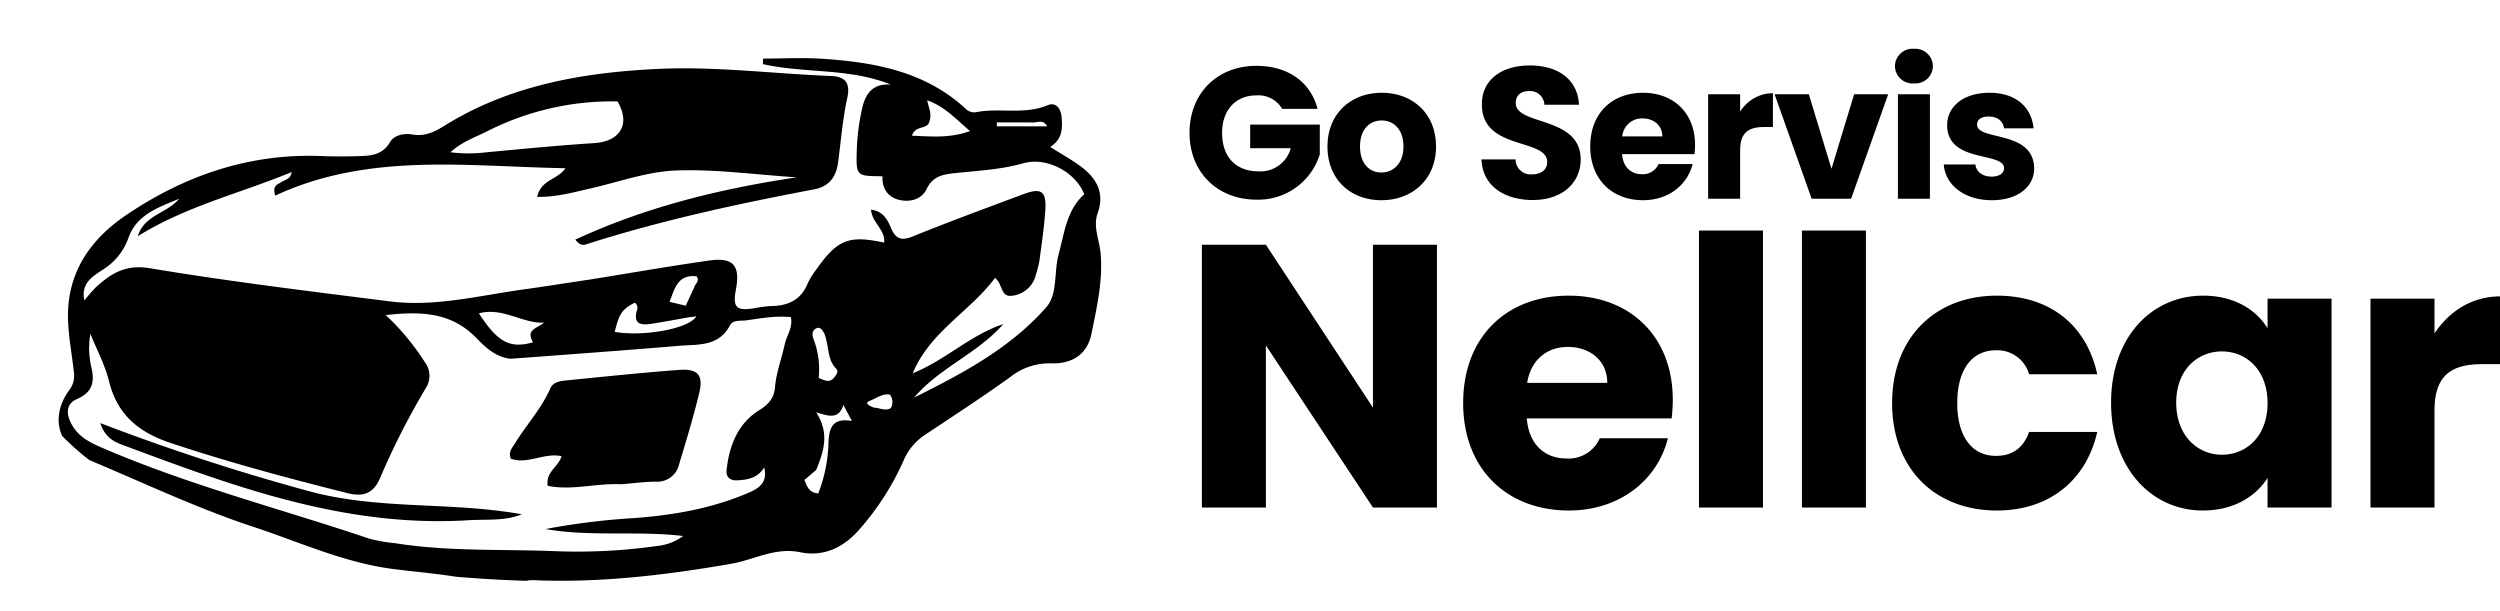
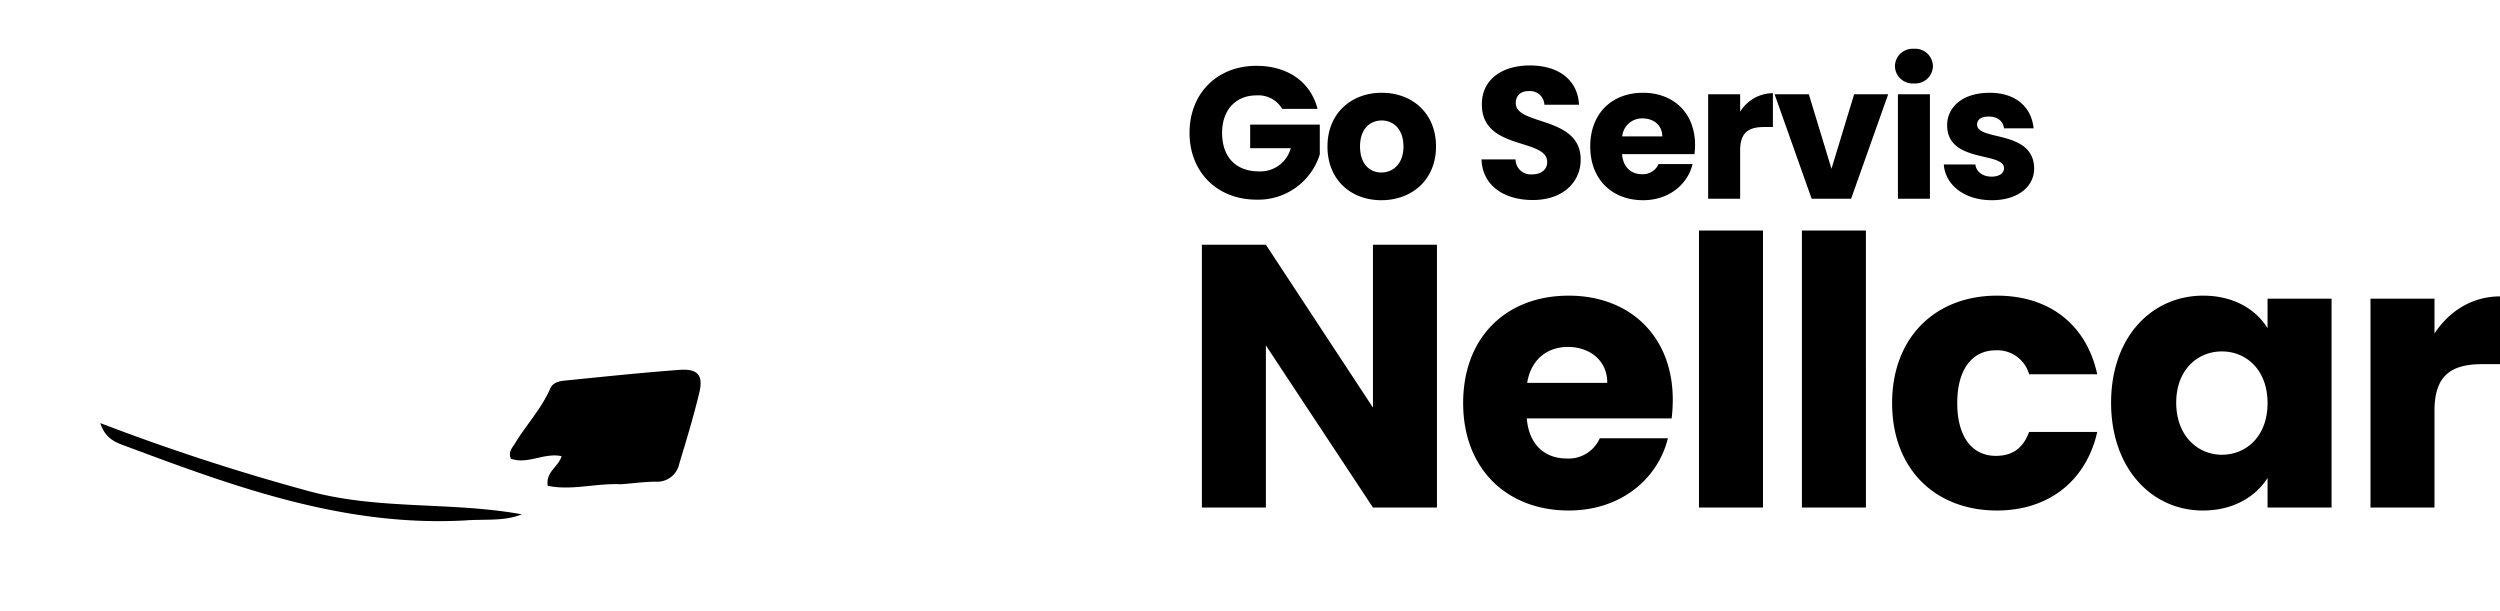
<svg xmlns="http://www.w3.org/2000/svg" width="534.314" height="130.679" viewBox="0 0 534.314 130.679">
  <defs>
    <clipPath id="clip-path">
      <ellipse id="Ellipse_1" data-name="Ellipse 1" cx="130.08" cy="58.612" rx="130.08" ry="58.612" transform="translate(216.086 177.147) rotate(-3)" fill="#fff" stroke="#707070" stroke-width="1" />
    </clipPath>
  </defs>
  <g id="logo-horizonaltni" transform="translate(-215.5 -189.531)">
    <g id="Mask_Group_1" data-name="Mask Group 1" transform="translate(-0.586 26)" clip-path="url(#clip-path)">
      <g id="Untitled_Artwork" transform="translate(185.77 116.24)">
-         <path id="Path_1" data-name="Path 1" d="M464.115,287.247c8.9-1.431,17.453-2.928,26.048-4.154,5.143-.734,6.663,1.072,5.713,6.146-.721,3.853.029,4.653,3.8,4.074a27.585,27.585,0,0,1,3.734-.492c3.579-.052,6.339-1.267,7.781-4.8a15.419,15.419,0,0,1,1.775-2.894c4.567-6.52,6.989-7.5,14.583-5.863.325-2.728-2.587-4.2-2.8-7.049,2.627.355,3.521,2.165,4.271,3.932.985,2.323,2.2,2.791,4.66,1.793,7.817-3.17,15.739-6.083,23.644-9.033,3.809-1.421,4.926-.662,4.672,3.382-.23,3.636-.785,7.254-1.261,10.872a22.528,22.528,0,0,1-.749,2.925,5.859,5.859,0,0,1-5.026,4.526c-2.593.411-2-2.486-3.711-3.806-5.336,7.191-13.963,11.542-17.571,20.362,6.955-2.757,12.265-8.154,19.339-10.492-5.512,6.3-13.644,9.309-19.054,15.706,10.322-5.141,20.55-10.545,28.249-19.321,2.466-2.81,1.6-7.489,2.617-11.239,1.246-4.588,1.7-9.49,5.488-12.9-1.835-4.7-7.983-8.048-13.018-6.615-4.793,1.364-9.675,1.574-14.542,2.1-2.565.279-4.783.581-6.14,3.427-1.041,2.185-3.574,2.875-5.923,2.282-2.415-.61-3.619-2.487-3.507-5.033-5.713-.036-5.646-.034-5.479-5.889a47.891,47.891,0,0,1,1.057-8.231c.668-3.278,2.109-5.755,6.2-5.475-8.808-3.576-18.36-2.353-27.327-4.372q.014-.592.028-1.184c4.247,0,8.51-.237,12.737.045,11.207.749,22.043,2.732,30.7,10.8a2.565,2.565,0,0,0,2.434.545c4.935-.85,10.062.622,14.947-1.417,1.806-.754,2.818.745,2.981,2.444.231,2.4.223,4.816-2.425,6.468,2.534,1.607,4.731,2.8,6.7,4.293,3.265,2.483,4.97,5.6,3.443,9.872-1.03,2.886.373,5.723.628,8.565.529,5.894-.814,11.526-1.938,17.149-.87,4.352-4,6.509-8.627,6.377a13.4,13.4,0,0,0-8.675,2.874c-5.926,4.266-12.054,8.251-18.134,12.3a12.327,12.327,0,0,0-4.762,5.663,57.468,57.468,0,0,1-9.107,14.293c-3.264,3.921-7.618,6.35-13,5.23-5.291-1.1-9.828,1.626-14.726,2.476-13.521,2.347-27.093,3.993-40.854,3.555-1.48-.047-3.042-.315-4.421.894q0,21.234-.006,42.606c-.005,4.69-.092,4.739-5.41,4.734-5.295-.006-5.515-.17-5.519-4.7-.011-12.476.063-24.953-.03-37.429-.024-3.261.234-5.9,4.761-5.325-6.968-1.951-13.887-2.341-20.715-3.216-10.513-1.348-20.037-5.761-29.936-9.023-12.093-3.986-23.576-9.475-35.3-14.366-6.5-2.71-8.2-9.263-3.98-14.9a5.023,5.023,0,0,0,.929-3.872c-.372-3.5-1.026-6.949-1.212-10.493-.538-10.294,4.538-17.677,12.443-23.022,12.461-8.425,26.26-13.173,41.567-12.594,2.516.1,5.041.115,7.557.038,2.744-.083,5.471-.028,7.208-2.99.942-1.606,3.161-1.946,4.8-1.652,2.8.5,4.863-.64,7.018-1.971,13.83-8.546,29.236-11.237,45.127-12.027,12.491-.621,24.9,1.01,37.356,1.5,2.911.116,4.173,1.386,3.443,4.708-1,4.531-1.35,9.2-1.967,13.817-.409,3.066-1.953,5.106-5.1,5.7-16.334,3.091-32.566,6.6-48.432,11.648-.665.211-1.438.631-2.632-.906,15.031-6.938,30.648-10.814,47.332-13.312-9.078-.588-17.512-1.788-25.887-1.457-6.139.243-12.2,2.48-18.3,3.856-3.6.815-7.176,1.85-11.294,1.775.855-3.748,4.4-3.641,6.045-6.124-20.916-.343-42-3.455-62.022,5.858-.692-2.244.582-2.394,1.335-2.9.8-.535,1.931-.57,2.186-2.13-10.965,4.523-22.615,7.292-32.893,13.706,1.408-4.589,6.3-4.88,8.832-8.008-4.323,1.839-9.029,3.288-10.842,8.37a12.965,12.965,0,0,1-5.241,6.636c-2.177,1.485-4.976,2.869-4.178,6.747a33.227,33.227,0,0,1,2.463-2.826c3.269-2.986,6.369-4.942,11.594-4.068,16.99,2.844,34.114,4.911,51.211,7.079,9.64,1.221,19.033-1.225,28.49-2.536,4.484-.622,8.955-1.336,13.755-2.055M447.722,304.09c-3.12-.326-5.348-2.385-7.3-4.414-5.424-5.624-12.051-5.737-19.4-4.925a51.71,51.71,0,0,1,8.371,10.07,4.855,4.855,0,0,1,.15,5.624,159.308,159.308,0,0,0-9.592,18.826c-1.409,3.5-3.53,4.43-7.063,3.545-12.7-3.178-25.316-6.565-37.758-10.7-6.971-2.319-11.485-6.068-13.273-13.308-.855-3.461-2.609-6.7-3.955-10.04a17.974,17.974,0,0,0,.163,6.958c.8,3.241.368,5.506-3.052,6.984-2.167.937-2.376,2.909-1.262,5.119,1.635,3.243,4.662,4.439,7.681,5.722,18.23,7.752,37.414,12.694,56.135,19a34.377,34.377,0,0,0,5.556.968c11.5,1.834,23.115,1.213,34.679,1.715a120.954,120.954,0,0,0,21.065-1.114,11.217,11.217,0,0,0,5.718-2.15c-9.81-1.17-19.678.216-29.407-1.487a149.771,149.771,0,0,1,19.029-2.35c8.336-.621,16.48-2.042,24.22-5.345,2.294-.978,4.268-2.124,3.492-5.484-1.432,2.311-3.532,2.636-5.706,2.764-1.538.091-2.5-.605-2.335-2.2.551-5.221,2.42-9.975,6.976-12.786,2.13-1.314,3.185-2.706,3.372-4.917.268-3.174,1.42-6.12,2.083-9.185.406-1.876,1.779-3.587,1.3-5.784-3.34-.35-6.426.265-9.523.684-1.225.166-2.846-.151-3.483,1.057-2.431,4.618-6.873,4.049-10.9,4.386-11.781.988-23.573,1.846-35.978,2.767m-4.641-48.812c-2.611,1.373-5.518,2.234-8.243,4.675a30.81,30.81,0,0,0,7.519.026c7.74-.721,15.48-1.485,23.235-1.982,5.615-.359,7.8-4.168,4.963-8.907a58.924,58.924,0,0,0-27.473,6.188m11.773,41.095c-4.637.215-8.832-3.369-13.913-1.988,4.032,6.21,6.617,7.579,11.562,6.184-1.626-2.794.907-2.959,2.351-4.2m31-1.154c-2.681.472-5.356.987-8.045,1.4-2.153.334-3.949.16-3.108-2.853a1.341,1.341,0,0,0-.447-1.662c-2.7,1.394-3.345,2.332-4.284,6.237,6.248,1.122,16.168-.777,17.42-3.337a12.762,12.762,0,0,1-1.537.212m51.115-41.266c-.867,1.039-2.778.4-3.483,2.466,4.067.152,7.918.607,12.425-.982-3.116-2.645-5.381-5.229-9.159-6.584.33,1.792,1.239,3.191.218,5.1M513.01,327.869l-2.5,2.118c.565,1.5,1.088,2.748,2.958,2.881a31.781,31.781,0,0,0,2.176-10.626c.116-3.186.68-5.607,5.017-4.859l-1.812-3.4c-1.062,3.135-3.1,2.376-5.837,1.547,2.86,4.423,1.727,8.166,0,12.34m1.735-29.21c-.407-.613-.768-1.484-1.683-1.081-1.022.448-.911,1.541-.614,2.3a17.7,17.7,0,0,1,1.108,8.3c1.262.543,2.317,1.127,3.268-.036.465-.568,1.112-1.283.435-1.975-1.934-1.975-1.413-4.728-2.513-7.515m-27.785-9.832c.169-.771,1.274-1.344.493-2.363-4.1-.423-4.676,2.7-5.769,5.467l3.462.822c.566-1.233,1.081-2.358,1.814-3.927m38.388,25.711c1.21.032,2.412.81,3.632.1a2.645,2.645,0,0,0-.209-2.9c-1.6-.213-2.884.773-4.225,1.325-1.364.562-.263,1.016.8,1.479m33.512-60.959h-7.248q.011.415.023.83h10.754C561.407,252.741,560.33,253.74,558.859,253.578Z" transform="translate(-308.269 -180.121)" />
        <path id="Path_2" data-name="Path 2" d="M343.611,178.618a328.537,328.537,0,0,1,67.243-14.888c11.259-1.35,22.56-2.115,33.863-2.726,9.312-.5,18.624.579,27.9,1.4,24.133,2.132,47.935,6.217,71.1,13.469,19.094,5.978,37.282,13.87,53.292,26.2,3.659,2.818,5.228,6.025,4.519,10.733-1.6,10.592-4.141,20.969-6.5,31.394-.557,2.462-1.946,2.914-4.172,2.2-2.875-.926-5.77-1.812-8.7-2.522-2.646-.641-3.35-1.879-2.658-4.625,1.841-7.315,3.187-14.757,5.085-22.055.829-3.186-.211-4.87-2.717-6.556-16.75-11.274-35.395-18-54.764-23a317.976,317.976,0,0,0-67.1-9.936c-42.828-1.671-84.284,4.963-124.03,21.313-7.355,3.025-14.143,7.14-20.937,11.269-3.3,2-3.915,4.231-3.129,7.731,2.23,9.941,4.387,19.9,7.354,29.65.852,2.8.479,4.452-2.506,5.485a73.571,73.571,0,0,0-8.264,3.714c-2.121,1.042-3.427.932-4.157-1.7-3.83-13.837-7.083-27.8-9.618-41.932-.863-4.811.549-8.336,4.632-11.4C312.783,191.74,327.653,184.489,343.611,178.618Z" transform="translate(-294.462 -160.875)" />
-         <path id="Path_3" data-name="Path 3" d="M443.971,458.648c50.036,0,99.693,0,149.351.016a24.635,24.635,0,0,1,4.89.253,3.672,3.672,0,0,1,3.263,3.992c-.081,2.316-1.517,3.381-3.589,3.662a30.984,30.984,0,0,1-4.152.113c-18.653-.008-37.307.03-55.959-.091a8.364,8.364,0,0,0-7.139,3.207c-20.94,24.743-46.272,43.253-77.058,53.983a15.337,15.337,0,0,1-10.634-.022c-29.7-10.266-54.271-27.978-74.739-51.532-3.531-4.063-7.107-5.791-12.554-5.683-17.764.351-35.539.141-53.31.132-5.011,0-7.271-1.262-7.4-4.045s2.015-3.978,7.245-3.979c47.137,0,94.274,0,141.788-.007m32.142,8.028H386.4a4.963,4.963,0,0,0,1.74,3.234c16,16.478,34.352,29.414,55.976,37.53a11.427,11.427,0,0,0,8.7-.118,150.992,150.992,0,0,0,45.826-28c4.193-3.691,8.584-7.252,12.484-12.647Z" transform="translate(-294.576 -233.448)" />
-         <path id="Path_4" data-name="Path 4" d="M393.747,403.962c-.009,9.7-.126,19.016.034,28.332.057,3.315-1.173,4.172-4.375,4.442-5.376.454-8.885-1.183-11.638-6.046-3.462-6.115-7.771-11.753-11.725-17.59-.479-.708-.867-1.571-2.015-1.546-1.243,1.055-.756,2.529-.765,3.84-.042,5.666-.076,11.334.016,17,.048,2.965-1,4.3-4.182,4.312-7.355.03-7.356.156-7.356-7.047,0-11.081.1-22.164-.06-33.243-.051-3.472.88-4.7,4.611-4.947,5.432-.355,8.843,1.336,11.568,6.159,3.271,5.789,7.4,11.092,11.176,16.6.556.81,1,1.789,2.245,1.911,1.334-1.005.854-2.5.871-3.8.072-5.413.1-10.829.039-16.243-.034-3.29,1.235-4.983,4.743-4.531a19.077,19.077,0,0,0,3.4.008c2.364-.122,3.49.886,3.421,3.328C393.672,397.79,393.743,400.688,393.747,403.962Z" transform="translate(-308.407 -217.063)" />
+         <path id="Path_3" data-name="Path 3" d="M443.971,458.648c50.036,0,99.693,0,149.351.016a24.635,24.635,0,0,1,4.89.253,3.672,3.672,0,0,1,3.263,3.992c-.081,2.316-1.517,3.381-3.589,3.662c-18.653-.008-37.307.03-55.959-.091a8.364,8.364,0,0,0-7.139,3.207c-20.94,24.743-46.272,43.253-77.058,53.983a15.337,15.337,0,0,1-10.634-.022c-29.7-10.266-54.271-27.978-74.739-51.532-3.531-4.063-7.107-5.791-12.554-5.683-17.764.351-35.539.141-53.31.132-5.011,0-7.271-1.262-7.4-4.045s2.015-3.978,7.245-3.979c47.137,0,94.274,0,141.788-.007m32.142,8.028H386.4a4.963,4.963,0,0,0,1.74,3.234c16,16.478,34.352,29.414,55.976,37.53a11.427,11.427,0,0,0,8.7-.118,150.992,150.992,0,0,0,45.826-28c4.193-3.691,8.584-7.252,12.484-12.647Z" transform="translate(-294.576 -233.448)" />
        <path id="Path_5" data-name="Path 5" d="M599.4,433.539c0,1.243.014,2.124-.007,3.005-.027,1.148-.049,2.364-1.342,2.864a2.4,2.4,0,0,1-2.951-1.116c-1.7-2.54-3.489-2.049-5.755-.7-5.26,3.134-10.954,3.458-16.783,1.906-8.869-2.363-13.716-9.591-12.9-19.134.669-7.8,8.133-14.8,16.557-15.589,4.921-.462,9.581.271,13.709,3.085,1.876,1.279,3.351,1.41,4.914-.378a2.862,2.862,0,0,1,3.381-1.038c1.466.635,1.168,2.1,1.172,3.31.025,7.807.006,15.614,0,23.783m-28.51-13.9a23.634,23.634,0,0,0-.333,2.611c-.1,5.027,2.729,8.149,7.9,8.767,4.278.511,9.082-2.879,9.941-7.014.833-4.017-2.192-8.271-6.775-9.528C577.472,413.333,573.8,414.948,570.885,419.636Z" transform="translate(-359.074 -220.287)" />
        <path id="Path_6" data-name="Path 6" d="M436.827,431c3.038-3.379,4.157-3.4,10.8-.359-1.1,6.514-10.457,11.3-19.554,10-11.2-1.6-17.623-9.319-16.288-19.574,1.316-10.1,9.941-16.481,20.661-15.284,10.882,1.215,16.794,8.42,15.865,19.536-2.848,1.119-5.879.435-8.835.507-4.4.108-8.812.022-13.218.078-1.236.016-2.72-.034-3.21,1.417-.452,1.339.494,2.391,1.36,3.316,2.694,2.875,7.586,3.08,12.417.361M423.9,417.618c4.271,2.255,8.638.758,13.413.824-.7-3.117-2.386-4.395-4.781-4.675C429.1,413.364,425.654,413.2,423.9,417.618Z" transform="translate(-323.014 -220.528)" />
        <path id="Path_7" data-name="Path 7" d="M545.5,413.123c-.939,1.15-1.9,1.965-2.7,2.912-2.427,2.855-4.344,3.579-7.457.233-3.213-3.454-8.953-2.61-12.242.846a8.091,8.091,0,0,0-.664,10.695c2.826,3.487,8.656,4.122,12.743,1.528,1.3-.824,2.126-3.061,4.02-2.216a16.91,16.91,0,0,1,5.749,4.805c.87,1.028.2,1.817-.463,2.645-4.818,6.028-17.022,7.682-25.23,3.395-7.71-4.026-11.08-11.764-8.73-20.037,1.873-6.589,8.983-12.395,16.106-13.151C535.058,403.884,542.494,407.056,545.5,413.123Z" transform="translate(-346.942 -220.282)" />
        <path id="Path_8" data-name="Path 8" d="M500.617,397.992c.008,11.313.036,22.251.011,33.189-.011,4.558-.372,4.654-5.881,4.831-3.535.113-5.24-.7-5.168-4.767.225-12.82.162-25.649.016-38.471-.036-3.169,1.134-4.386,4.163-4.154a18.669,18.669,0,0,0,3.015.018c3.033-.26,4.05,1.256,3.855,4.076C500.515,394.342,500.612,395.983,500.617,397.992Z" transform="translate(-342.015 -216.374)" />
        <path id="Path_9" data-name="Path 9" d="M620.712,424.279c0-5.029-.026-9.678.012-14.328.008-1.083-.263-2.386,1.016-3.006a2.375,2.375,0,0,1,3.012.88c1.472,1.879,2.987,1.7,4.907.665,4.657-2.523,9.776-1.953,14.778-1.8,2.875.089,2.307,2.5,2.31,4.278,0,2.041.6,4.585-2.644,4.849-1.875.152-3.768.068-5.649.148-4.966.212-6.8,2.046-6.861,6.965-.057,4.4-.129,8.8.011,13.194.1,3.137-1.275,4.373-4.287,4.145a23.318,23.318,0,0,0-3.015-.006c-2.522.137-3.683-.93-3.614-3.546C620.795,432.7,620.714,428.679,620.712,424.279Z" transform="translate(-373.969 -220.745)" />
        <path id="Path_10" data-name="Path 10" d="M393.082,231.527a42.175,42.175,0,0,1-15.216,3.671c-8.053.22-11.737-5.94-10.554-13.444.894-5.671,4.765-9.32,9.7-11.784a27.367,27.367,0,0,1,11.908-3.276c2.065-.026,3.4.5,3.418,2.9.019,2.453-1.726,2.025-3.161,2.084a20.628,20.628,0,0,0-10.384,3,9.684,9.684,0,0,0-3.457,13.191c1.967,3.647,10.768,3.995,12.948.493a2.669,2.669,0,0,0-.005-2.874c-.632-1.067-1.689-.941-2.693-.7-1.344.328-2.877,1.014-3.4-.974-.547-2.059,1.024-2.514,2.58-2.906,2.072-.523,4.147-1.052,6.182-1.7,2.7-.864,4.1-.048,4.231,2.865a35.169,35.169,0,0,0,.514,5.243C396.115,229.454,395.261,230.682,393.082,231.527Z" transform="translate(-312.164 -172.042)" />
        <path id="Path_11" data-name="Path 11" d="M472.685,208.4c-5.877-1.1-8.163-3-8.493-6.869-.362-4.272,2.315-7.544,7.387-9.156,3.452-1.1,6.979-.872,10.469-.55,2.979.275,4.112,1.975,2.99,4.808-3.079,0-5.938-.053-8.8.017-2.263.055-4.566.632-4.8,3.251-.25,2.76,2.186,2.878,4.19,3.238,1.975.355,3.946.759,5.89,1.256,3.019.774,5.189,2.408,5.7,5.755a7.281,7.281,0,0,1-3.424,7.794c-5.591,3.447-11.715,3.282-17.867,1.862a2.334,2.334,0,0,1-1.714-2.953c.32-1.792,1.59-1.435,2.915-1.324a63.718,63.718,0,0,0,7.893.263c2.322-.1,4.9-.726,5.128-3.459.243-2.88-2.57-2.925-4.553-3.483C474.757,208.609,473.858,208.593,472.685,208.4Z" transform="translate(-335.819 -168.353)" />
        <path id="Path_12" data-name="Path 12" d="M499.206,211.352c.424-11.5,12.328-12.976,18.838-10,3.325,1.521,5.23,5.78,4.652,9.5-.325,2.1-1.679,2.226-3.269,2.2-2.134-.039-4.268-.115-6.4-.141-1.989-.025-3.979-.005-6.177-.005.132,4.219,3.069,4.681,5.7,4.855a57,57,0,0,0,8.115-.548c1.005,2.044.492,3.486-1.417,4.023-5.485,1.546-10.937,1.719-15.973-1.485-2.906-1.849-3.825-4.84-4.069-8.4m13.444-6.67c-2.431-.167-4.76-.151-5.645,3.2,2.98,1.407,5.769,1.146,8.815.422C515.651,206.361,514.815,205.3,512.65,204.683Z" transform="translate(-344.362 -170.416)" />
        <path id="Path_13" data-name="Path 13" d="M434.2,217.054c-.081,5.162-2.59,8.292-6.887,10.207a21.431,21.431,0,0,1-8.414,1.876c-3.457.05-6.884-.606-8.662-4.18a9.769,9.769,0,0,1,1.134-11.006c3.928-4.9,9.388-6.719,15.49-5.851,4.777.68,6.788,3.4,7.34,8.954m-14.269-4.045a6.036,6.036,0,0,0-2.718,1.92c-1.669,2.36-1.567,4.969-.756,7.526a3.89,3.89,0,0,0,3.779,2.6,6.764,6.764,0,0,0,7.232-6.886C427.316,213.78,425.494,212.384,419.93,213.009Z" transform="translate(-322.389 -172.334)" />
-         <path id="Path_14" data-name="Path 14" d="M564.954,221.514c-1.792-5.925-3.517-11.551-5.246-17.188,5.184-1.293,6.1-.679,7.616,3.968.982,3,.961,6.437,3.419,9.187,2.675-2.338,3.623-5.426,5.244-8.042,2.357-3.8,2.8-3.986,7.576-1.537-3.589,6.029-6.91,12.215-10.853,17.975C570.735,228.762,566.444,226.406,564.954,221.514Z" transform="translate(-359.107 -171.321)" />
        <path id="Path_15" data-name="Path 15" d="M624.33,220.352c-1.55,2.212-2.72.258-3.962-.115-2.061-.619-4.023-2.32-6.338-.259.482,2.59,2.8,3.066,4.553,4.084,3.993,2.316,5.294,4.88,4.058,8.247-1.1,3-4.508,4.47-8.587,3.638a19.923,19.923,0,0,1-6.4-2.163c-1.879-1.125-2.276-2.495-.845-4.389,2.229.735,4.338,1.466,6.47,2.121,1.348.414,2.959.83,3.57-.887s-1.034-2.334-2.193-3.038a34.956,34.956,0,0,1-4.2-2.5,5.794,5.794,0,0,1-2.023-6.755c.948-2.8,3.025-3.775,5.854-3.75a18.412,18.412,0,0,1,8.29,2.243C623.893,217.5,624.891,218.4,624.33,220.352Z" transform="translate(-370.375 -173.965)" />
        <path id="Path_16" data-name="Path 16" d="M548.526,202.29c2.086.125,2.677,1.13,2.438,2.809-.22,1.551-1.185,1.94-2.628,2.079-6.1.585-6.052.629-6.326,6.682-.1,2.254-.583,4.5-.628,6.748-.05,2.54-1.5,2.8-3.494,2.647s-3.13-1.075-2.838-3.117c.856-5.969.171-12.069,1.612-18.226C540.509,200.583,544.348,203.721,548.526,202.29Z" transform="translate(-353.087 -170.794)" />
        <path id="Path_17" data-name="Path 17" d="M601.232,213.623c-.916,5.139-1.845,9.947-2.609,14.781-.328,2.072-1.025,3.241-3.391,2.859-2.218-.358-2.965-1.491-2.61-3.659.851-5.2,1.616-10.414,2.422-15.621.255-1.646,1.172-2.487,2.873-2.155C599.818,210.2,601.774,210.586,601.232,213.623Z" transform="translate(-367.108 -172.788)" />
-         <path id="Path_18" data-name="Path 18" d="M597.859,200.873a2,2,0,0,1,2.254-.61c1.76.482,3.989.482,3.52,3.319-.3,1.813-1.494,2.108-3.059,1.773C598.259,204.859,596.36,204.1,597.859,200.873Z" transform="translate(-368.275 -170.446)" />
        <path id="Path_19" data-name="Path 19" d="M502.378,352.365c-5.432-.245-10.51,1.4-15.647.332-.47-3.012,2.317-4.041,2.953-6.335-3.725-.805-7.288,1.848-10.838.535-.6-1.5.33-2.335.9-3.275,2.4-3.968,5.647-7.39,7.519-11.71.568-1.312,1.942-1.588,3.179-1.711,8.123-.812,16.246-1.668,24.385-2.278,3.963-.3,5.2,1.119,4.3,4.864-1.23,5.121-2.763,10.173-4.293,15.215a4.786,4.786,0,0,1-4.951,3.815C507.5,351.816,505.12,352.162,502.378,352.365Z" transform="translate(-339.352 -201.578)" />
        <path id="Path_20" data-name="Path 20" d="M440.891,363.774c-25.66,1.4-48.869-7.029-72.012-15.681-2.181-.815-4.814-1.451-5.986-5.124a463.27,463.27,0,0,0,44.583,14.549c14.922,4.069,30.391,2.206,45.508,4.949C449.153,364.022,445.123,363.442,440.891,363.774Z" transform="translate(-311.14 -205.255)" />
      </g>
    </g>
    <path id="Path_30" data-name="Path 30" d="M41.52-56.16v34.8L18.64-56.16H4.96V0H18.64V-34.64L41.52,0H55.2V-56.16ZM83.2-34.32c4.56,0,8.4,2.8,8.4,7.68H74.48C75.28-31.6,78.72-34.32,83.2-34.32ZM104.56-14.8H90a7.274,7.274,0,0,1-7.12,4.32c-4.4,0-8-2.72-8.48-8.56h30.96a34.569,34.569,0,0,0,.24-4c0-13.6-9.2-22.24-22.24-22.24-13.28,0-22.56,8.8-22.56,22.96S70.24.64,83.36.64C94.48.64,102.4-6.08,104.56-14.8ZM111.2,0h13.68V-59.2H111.2Zm22,0h13.68V-59.2H133.2Zm19.28-22.32c0,14.16,9.28,22.96,22.4,22.96,11.2,0,19.12-6.48,21.44-16.8H181.76c-1.2,3.28-3.36,5.12-7.12,5.12-4.88,0-8.24-3.84-8.24-11.28s3.36-11.28,8.24-11.28a7.052,7.052,0,0,1,7.12,5.12h14.56c-2.32-10.64-10.24-16.8-21.44-16.8C161.76-45.28,152.48-36.4,152.48-22.32Zm46.8-.08C199.28-8.32,208,.64,218.88.64c6.64,0,11.36-3.04,13.84-6.96V0H246.4V-44.64H232.72v6.32c-2.4-3.92-7.12-6.96-13.76-6.96C208-45.28,199.28-36.48,199.28-22.4Zm33.44.08c0,7.12-4.56,11.04-9.76,11.04-5.12,0-9.76-4-9.76-11.12s4.64-10.96,9.76-10.96C228.16-33.36,232.72-29.44,232.72-22.32Zm35.68,1.6c0-7.68,3.76-9.92,10.24-9.92h3.76V-45.12c-6,0-10.88,3.2-14,7.92v-7.44H254.72V0H268.4Z" transform="translate(467.414 298)" />
    <path id="Path_31" data-name="Path 31" d="M15.6-28.4c-8.4,0-14.28,5.92-14.28,14.32S7.24.2,15.64.2A13.752,13.752,0,0,0,29.16-9.48v-6.36H14.28v5.04h8.68a6.727,6.727,0,0,1-6.8,4.96c-4.92,0-7.88-3.04-7.88-8.24,0-4.88,2.92-8,7.32-8a5.881,5.881,0,0,1,5.52,2.88h7.56C27.2-24.96,22.32-28.4,15.6-28.4ZM54-11.16c0-7.08-5.04-11.48-11.6-11.48-6.52,0-11.6,4.4-11.6,11.48S35.76.32,42.32.32,54-4.08,54-11.16Zm-16.24,0c0-3.8,2.16-5.56,4.64-5.56,2.4,0,4.64,1.76,4.64,5.56,0,3.76-2.28,5.56-4.72,5.56C39.84-5.6,37.76-7.4,37.76-11.16Zm47.16,2.8c0-9.4-13.88-7.2-13.88-12.08,0-1.76,1.24-2.6,2.88-2.56a3.039,3.039,0,0,1,3.24,2.92h7.4c-.28-5.36-4.4-8.4-10.52-8.4-5.88,0-10.24,2.96-10.24,8.28-.08,9.96,13.96,7.16,13.96,12.36,0,1.64-1.28,2.64-3.28,2.64A3.22,3.22,0,0,1,71-8.4H63.72C63.92-2.72,68.64.28,74.68.28,81.24.28,84.92-3.64,84.92-8.36Zm13.24-8.8c2.28,0,4.2,1.4,4.2,3.84H93.8A4.23,4.23,0,0,1,98.16-17.16ZM108.84-7.4h-7.28A3.637,3.637,0,0,1,98-5.24c-2.2,0-4-1.36-4.24-4.28h15.48a17.284,17.284,0,0,0,.12-2c0-6.8-4.6-11.12-11.12-11.12-6.64,0-11.28,4.4-11.28,11.48S91.68.32,98.24.32C103.8.32,107.76-3.04,108.84-7.4ZM119-10.36c0-3.84,1.88-4.96,5.12-4.96H126v-7.24a8.321,8.321,0,0,0-7,3.96v-3.72h-6.84V0H119Zm7.36-11.96L134.28,0h8.44l7.92-22.32h-7.28L138.52-6.4l-4.84-15.92ZM152.72,0h6.84V-22.32h-6.84Zm3.44-24.64a3.765,3.765,0,0,0,4.04-3.68,3.772,3.772,0,0,0-4.04-3.72,3.784,3.784,0,0,0-4.08,3.72A3.778,3.778,0,0,0,156.16-24.64ZM181.84-6.48c-.12-8.32-12.2-5.8-12.2-9.36,0-1.08.88-1.72,2.48-1.72,1.92,0,3.08,1,3.28,2.52h6.32c-.44-4.4-3.64-7.6-9.4-7.6-5.84,0-9.08,3.12-9.08,6.92,0,8.2,12.16,5.6,12.16,9.2,0,1-.92,1.8-2.68,1.8-1.88,0-3.28-1.04-3.44-2.6h-6.76C162.84-3,166.84.32,172.8.32,178.4.32,181.84-2.6,181.84-6.48Z" transform="translate(468.414 232)" />
  </g>
</svg>